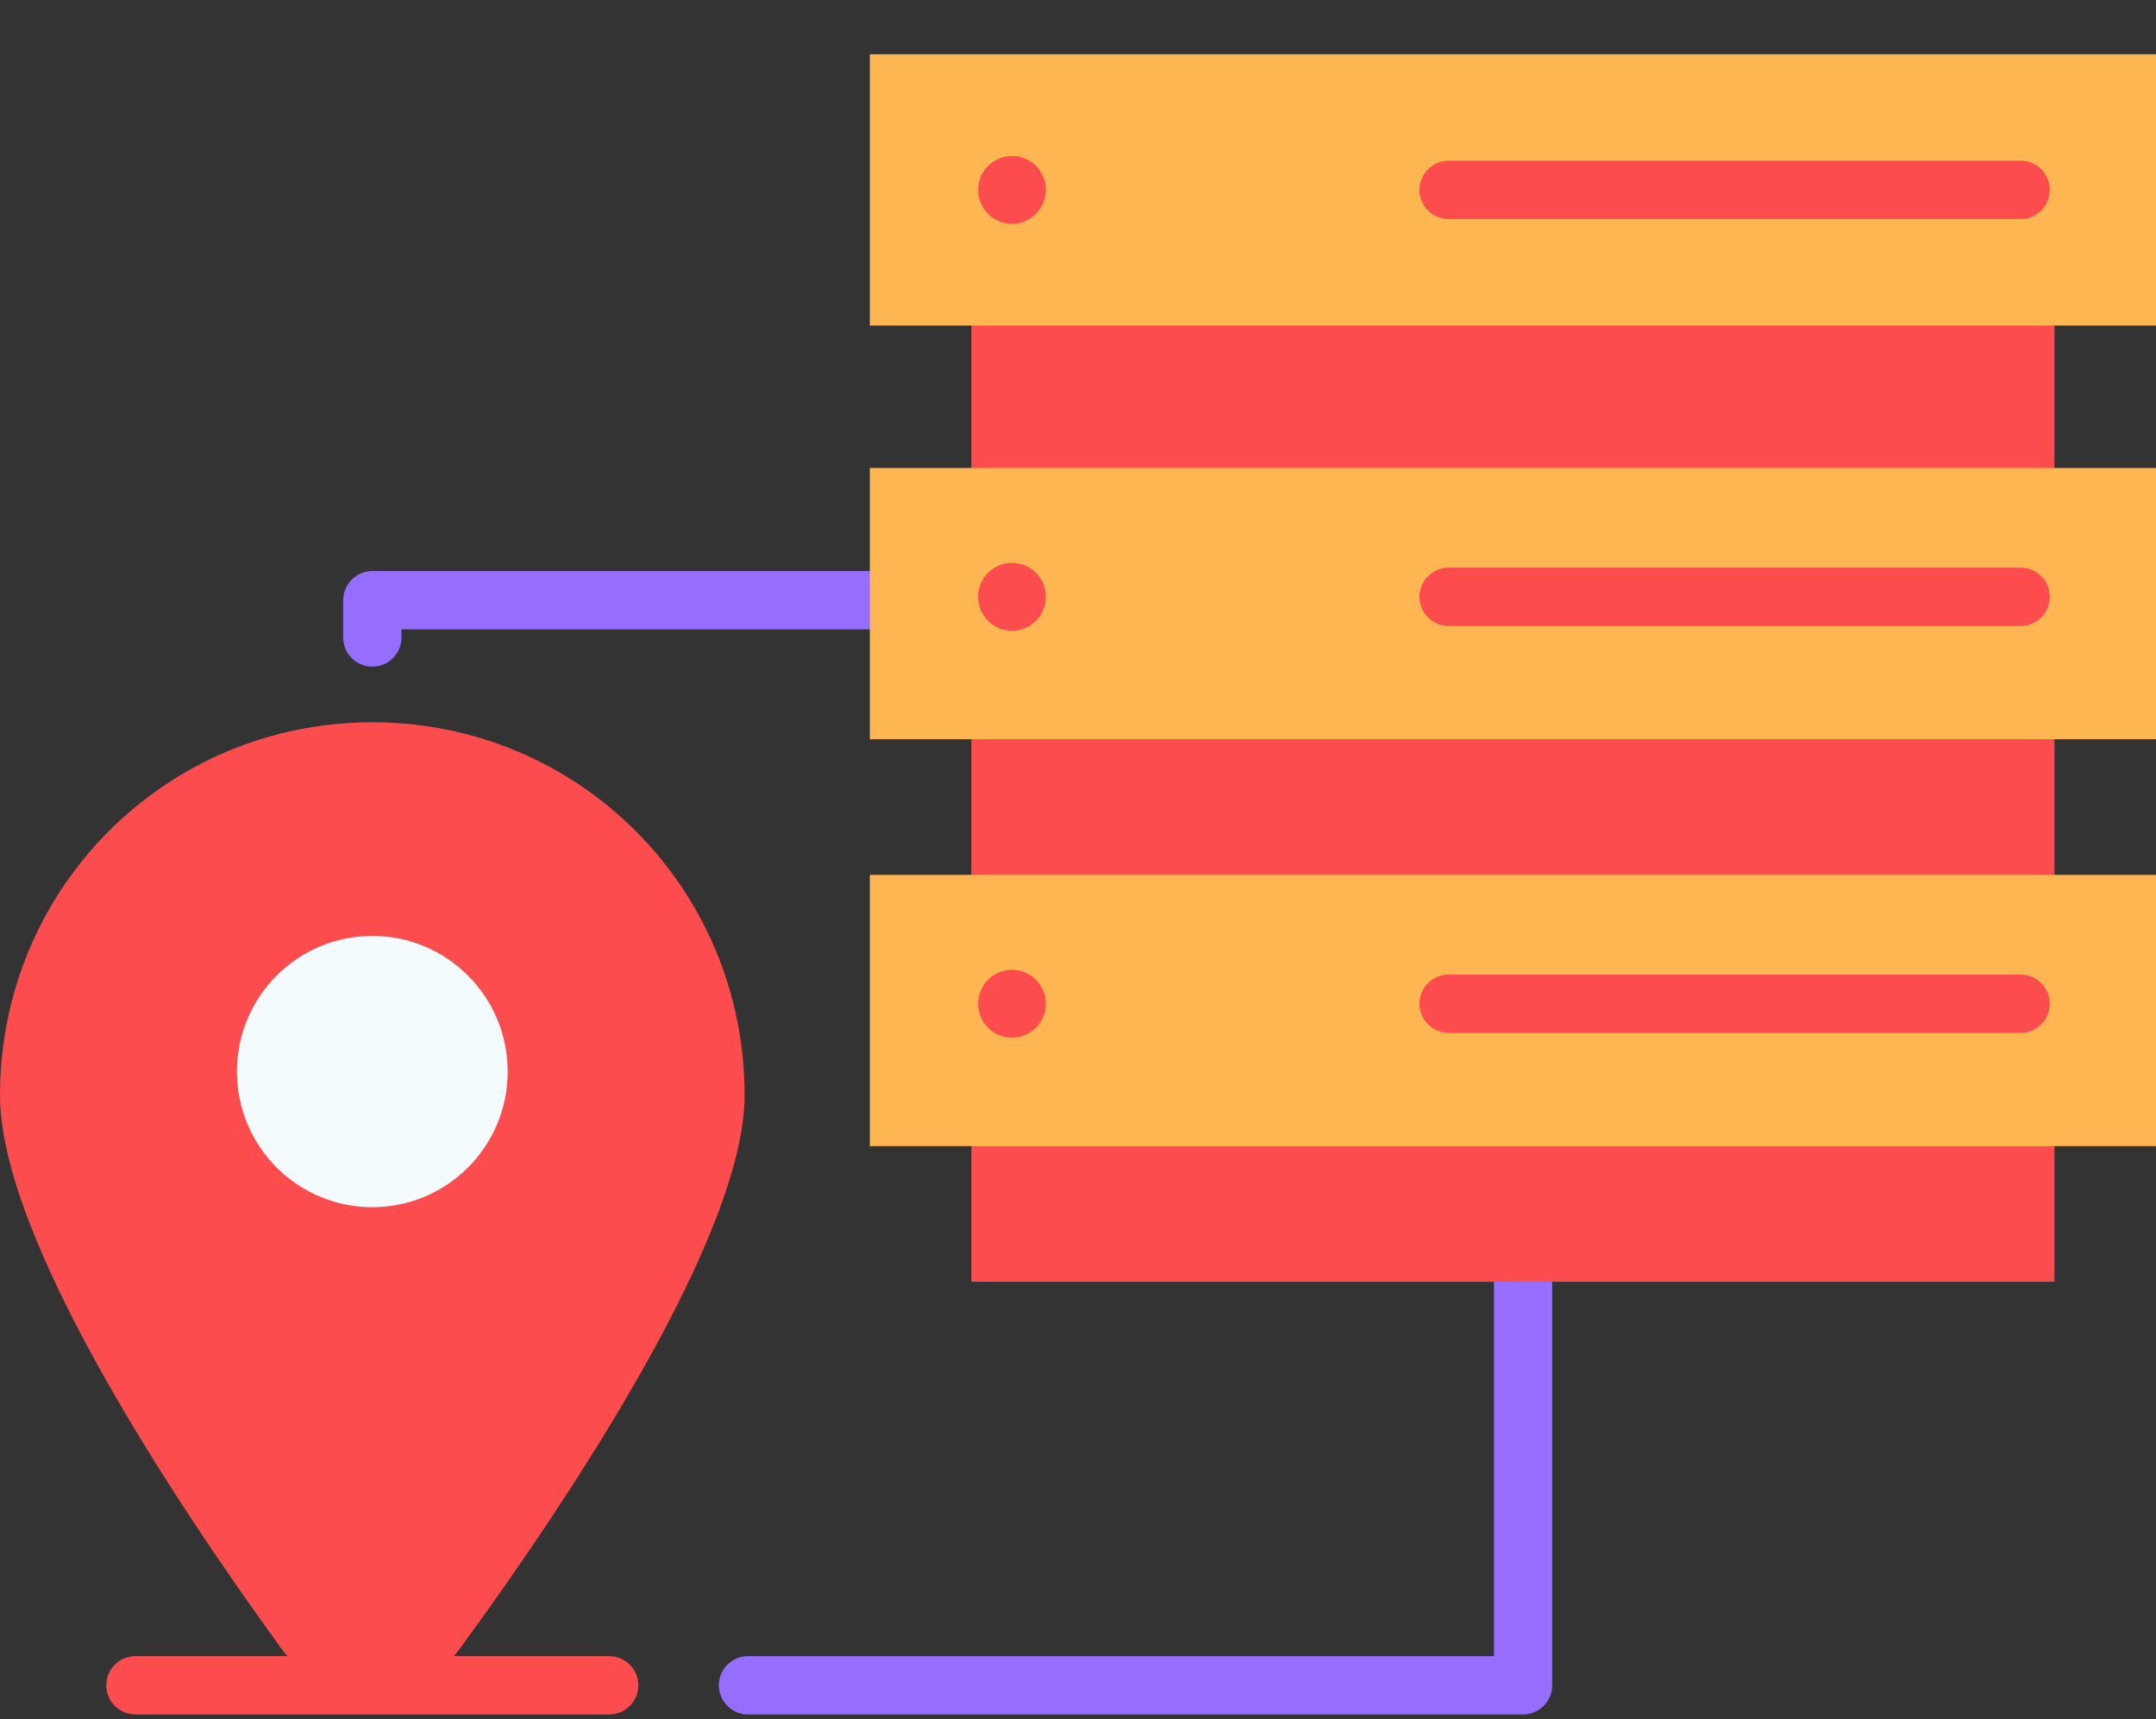
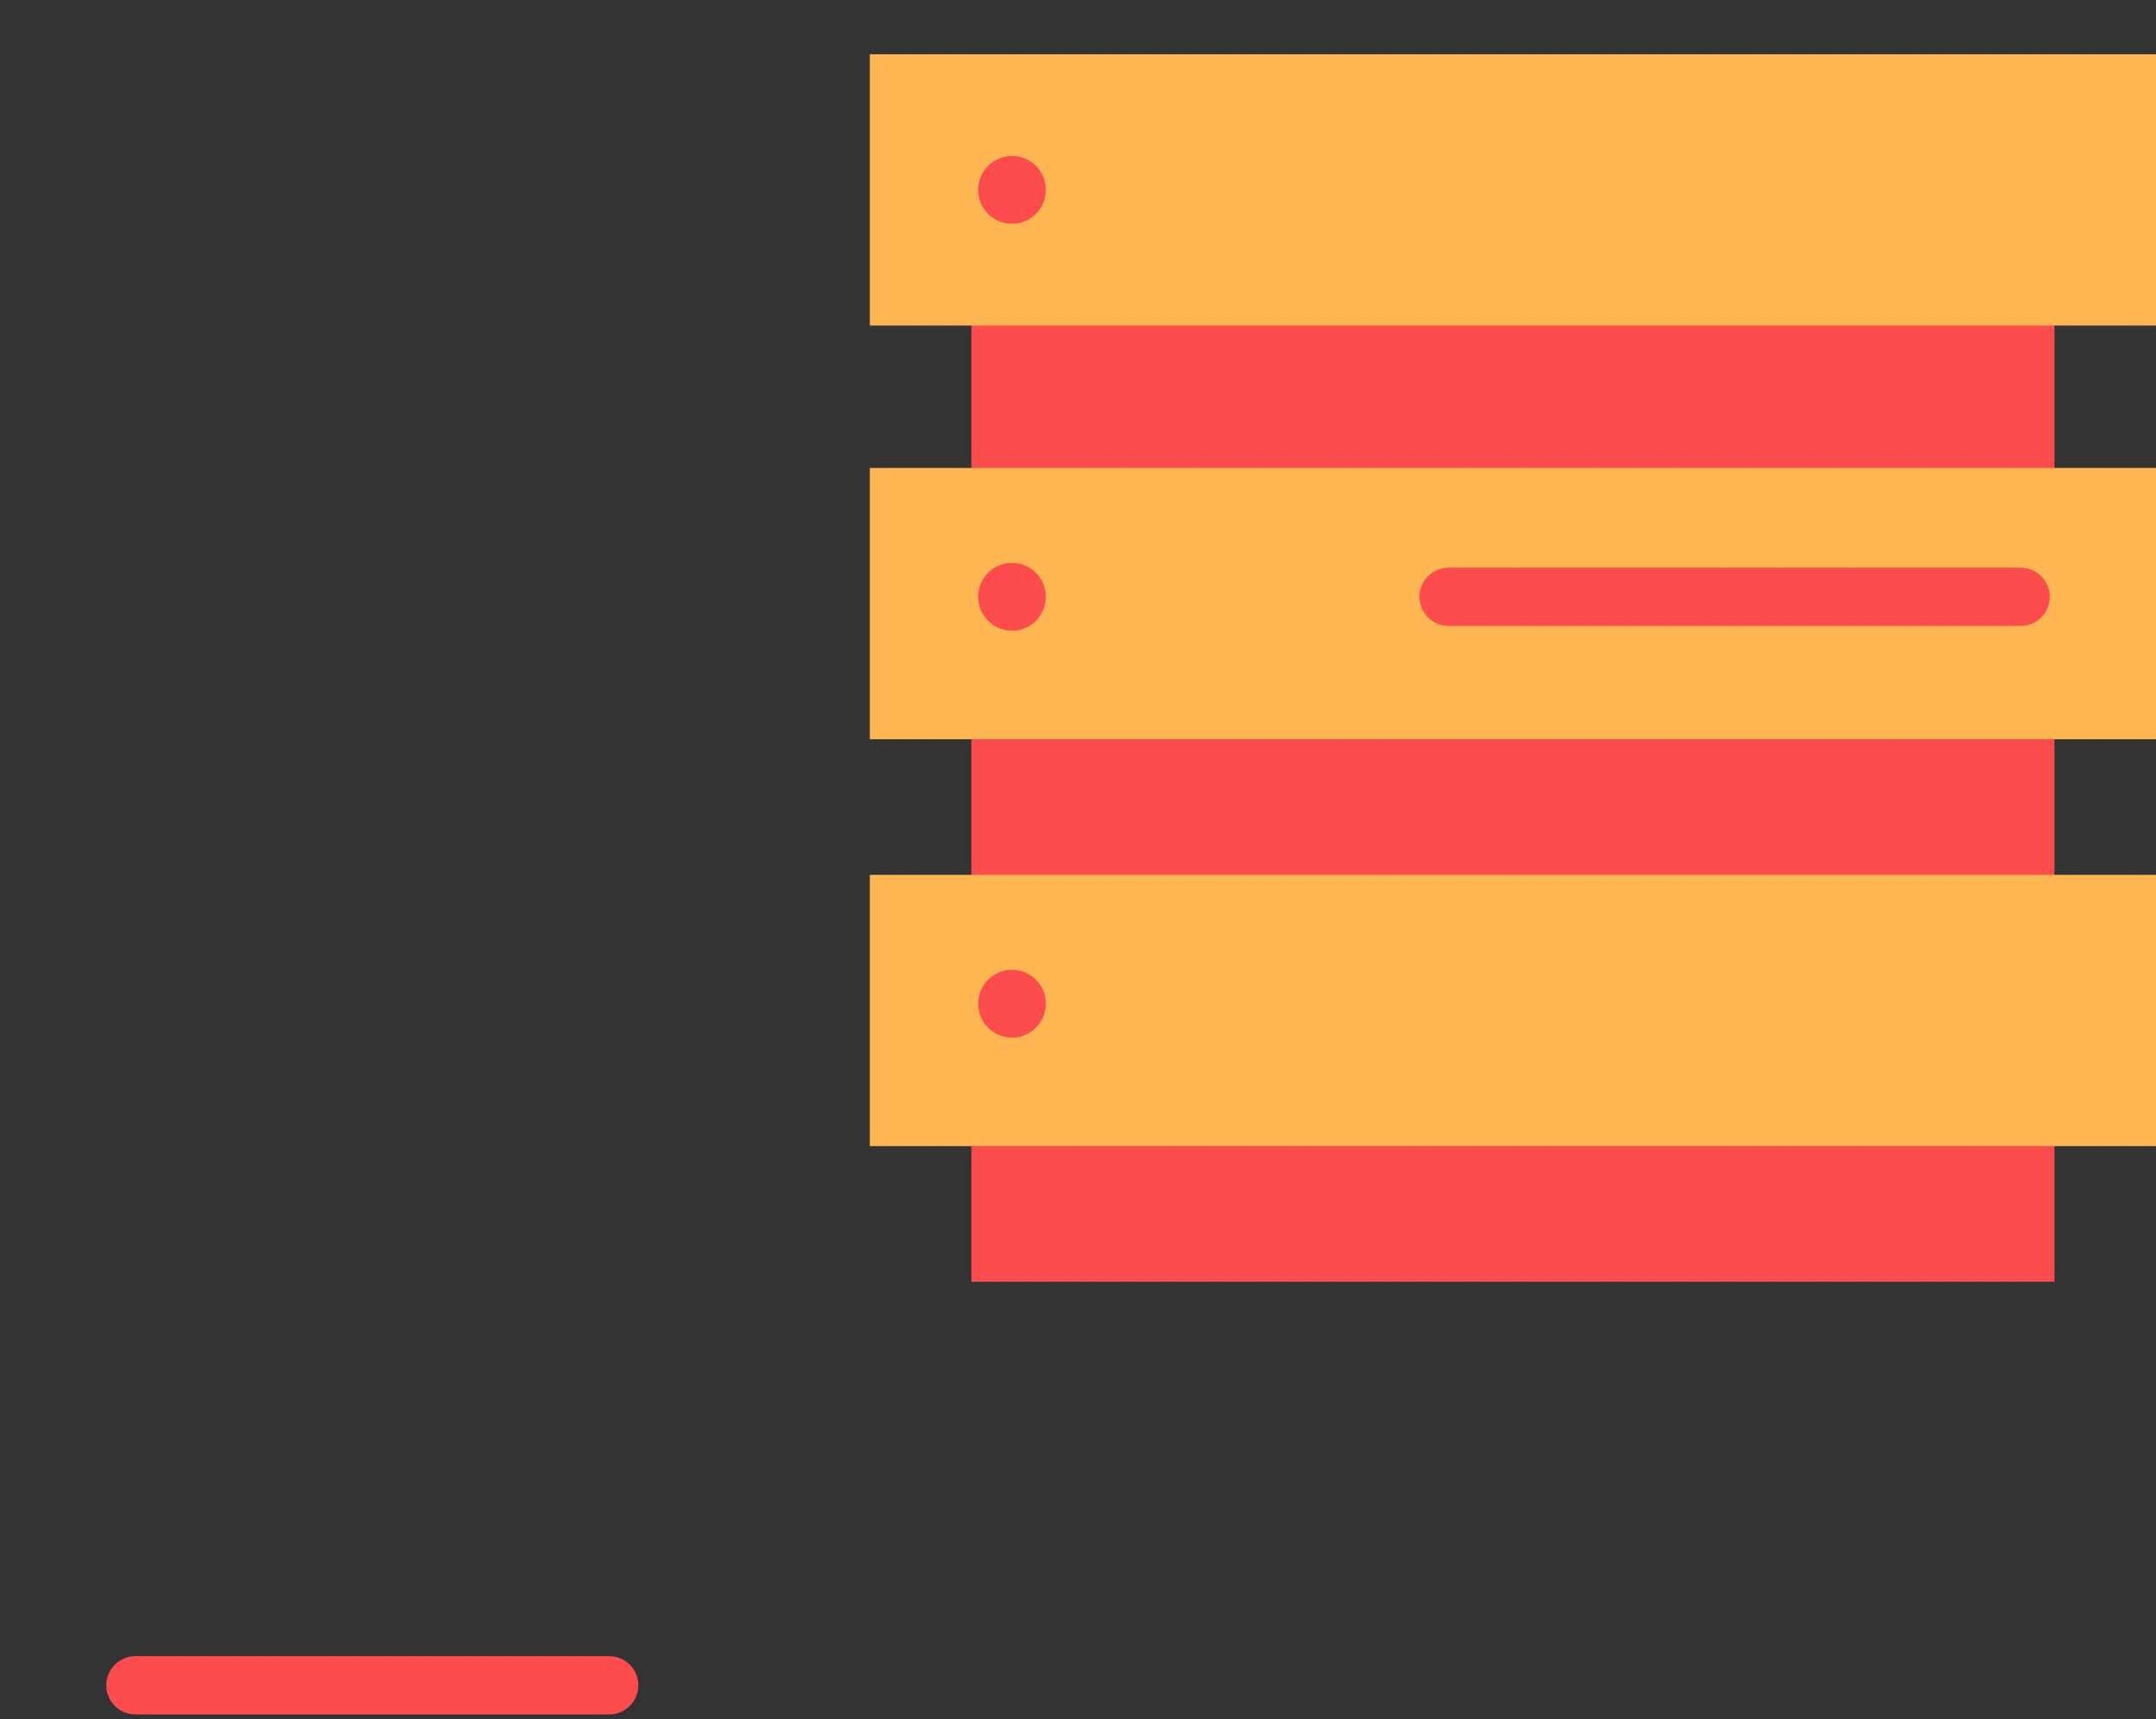
<svg xmlns="http://www.w3.org/2000/svg" width="74" height="59" viewBox="0 0 74 59" fill="none">
  <rect x="0" y="0" width="74" height="59" fill="#333333" stroke="none" />
-   <path d="M12.779 21.878V20.598H52.276V57.836H25.673" stroke="#956EFF" stroke-width="2" stroke-miterlimit="10" stroke-linecap="round" stroke-linejoin="round" />
  <path d="M20.91 57.836H4.647" stroke="#FC4C4D" stroke-width="2" stroke-miterlimit="10" stroke-linecap="round" stroke-linejoin="round" />
  <path d="M70.515 3.258H33.341V43.988H70.515V3.258Z" fill="#FC4C4D" />
  <path d="M74 1.862H29.855V11.172H74V1.862Z" fill="#FDB652" />
  <path d="M74 16.059H29.855V25.369H74V16.059Z" fill="#FDB652" />
  <path d="M74 30.024H29.855V39.333H74V30.024Z" fill="#FDB652" />
-   <path d="M25.557 37.588C25.557 42.359 19.633 51.319 15.799 56.556C14.289 58.651 11.152 58.651 9.642 56.556C5.925 51.436 0 42.475 0 37.588C0 30.489 5.692 24.787 12.779 24.787C19.865 24.787 25.557 30.489 25.557 37.588Z" fill="#FC4C4D" />
-   <path d="M12.779 41.428C15.345 41.428 17.425 39.344 17.425 36.773C17.425 34.202 15.345 32.118 12.779 32.118C10.212 32.118 8.132 34.202 8.132 36.773C8.132 39.344 10.212 41.428 12.779 41.428Z" fill="#F4FBFF" />
  <path d="M34.735 7.68C35.376 7.68 35.896 7.159 35.896 6.517C35.896 5.874 35.376 5.353 34.735 5.353C34.093 5.353 33.573 5.874 33.573 6.517C33.573 7.159 34.093 7.68 34.735 7.68Z" fill="#FC4C4D" />
  <path d="M34.735 21.645C35.376 21.645 35.896 21.124 35.896 20.481C35.896 19.838 35.376 19.317 34.735 19.317C34.093 19.317 33.573 19.838 33.573 20.481C33.573 21.124 34.093 21.645 34.735 21.645Z" fill="#FC4C4D" />
  <path d="M34.735 35.609C35.376 35.609 35.896 35.088 35.896 34.446C35.896 33.803 35.376 33.282 34.735 33.282C34.093 33.282 33.573 33.803 33.573 34.446C33.573 35.088 34.093 35.609 34.735 35.609Z" fill="#FC4C4D" />
-   <path d="M49.721 6.517H69.353" stroke="#FC4C4D" stroke-width="2" stroke-miterlimit="10" stroke-linecap="round" stroke-linejoin="round" />
  <path d="M49.721 20.481H69.353" stroke="#FC4C4D" stroke-width="2" stroke-miterlimit="10" stroke-linecap="round" stroke-linejoin="round" />
-   <path d="M49.721 34.446H69.353" stroke="#FC4C4D" stroke-width="2" stroke-miterlimit="10" stroke-linecap="round" stroke-linejoin="round" />
</svg>